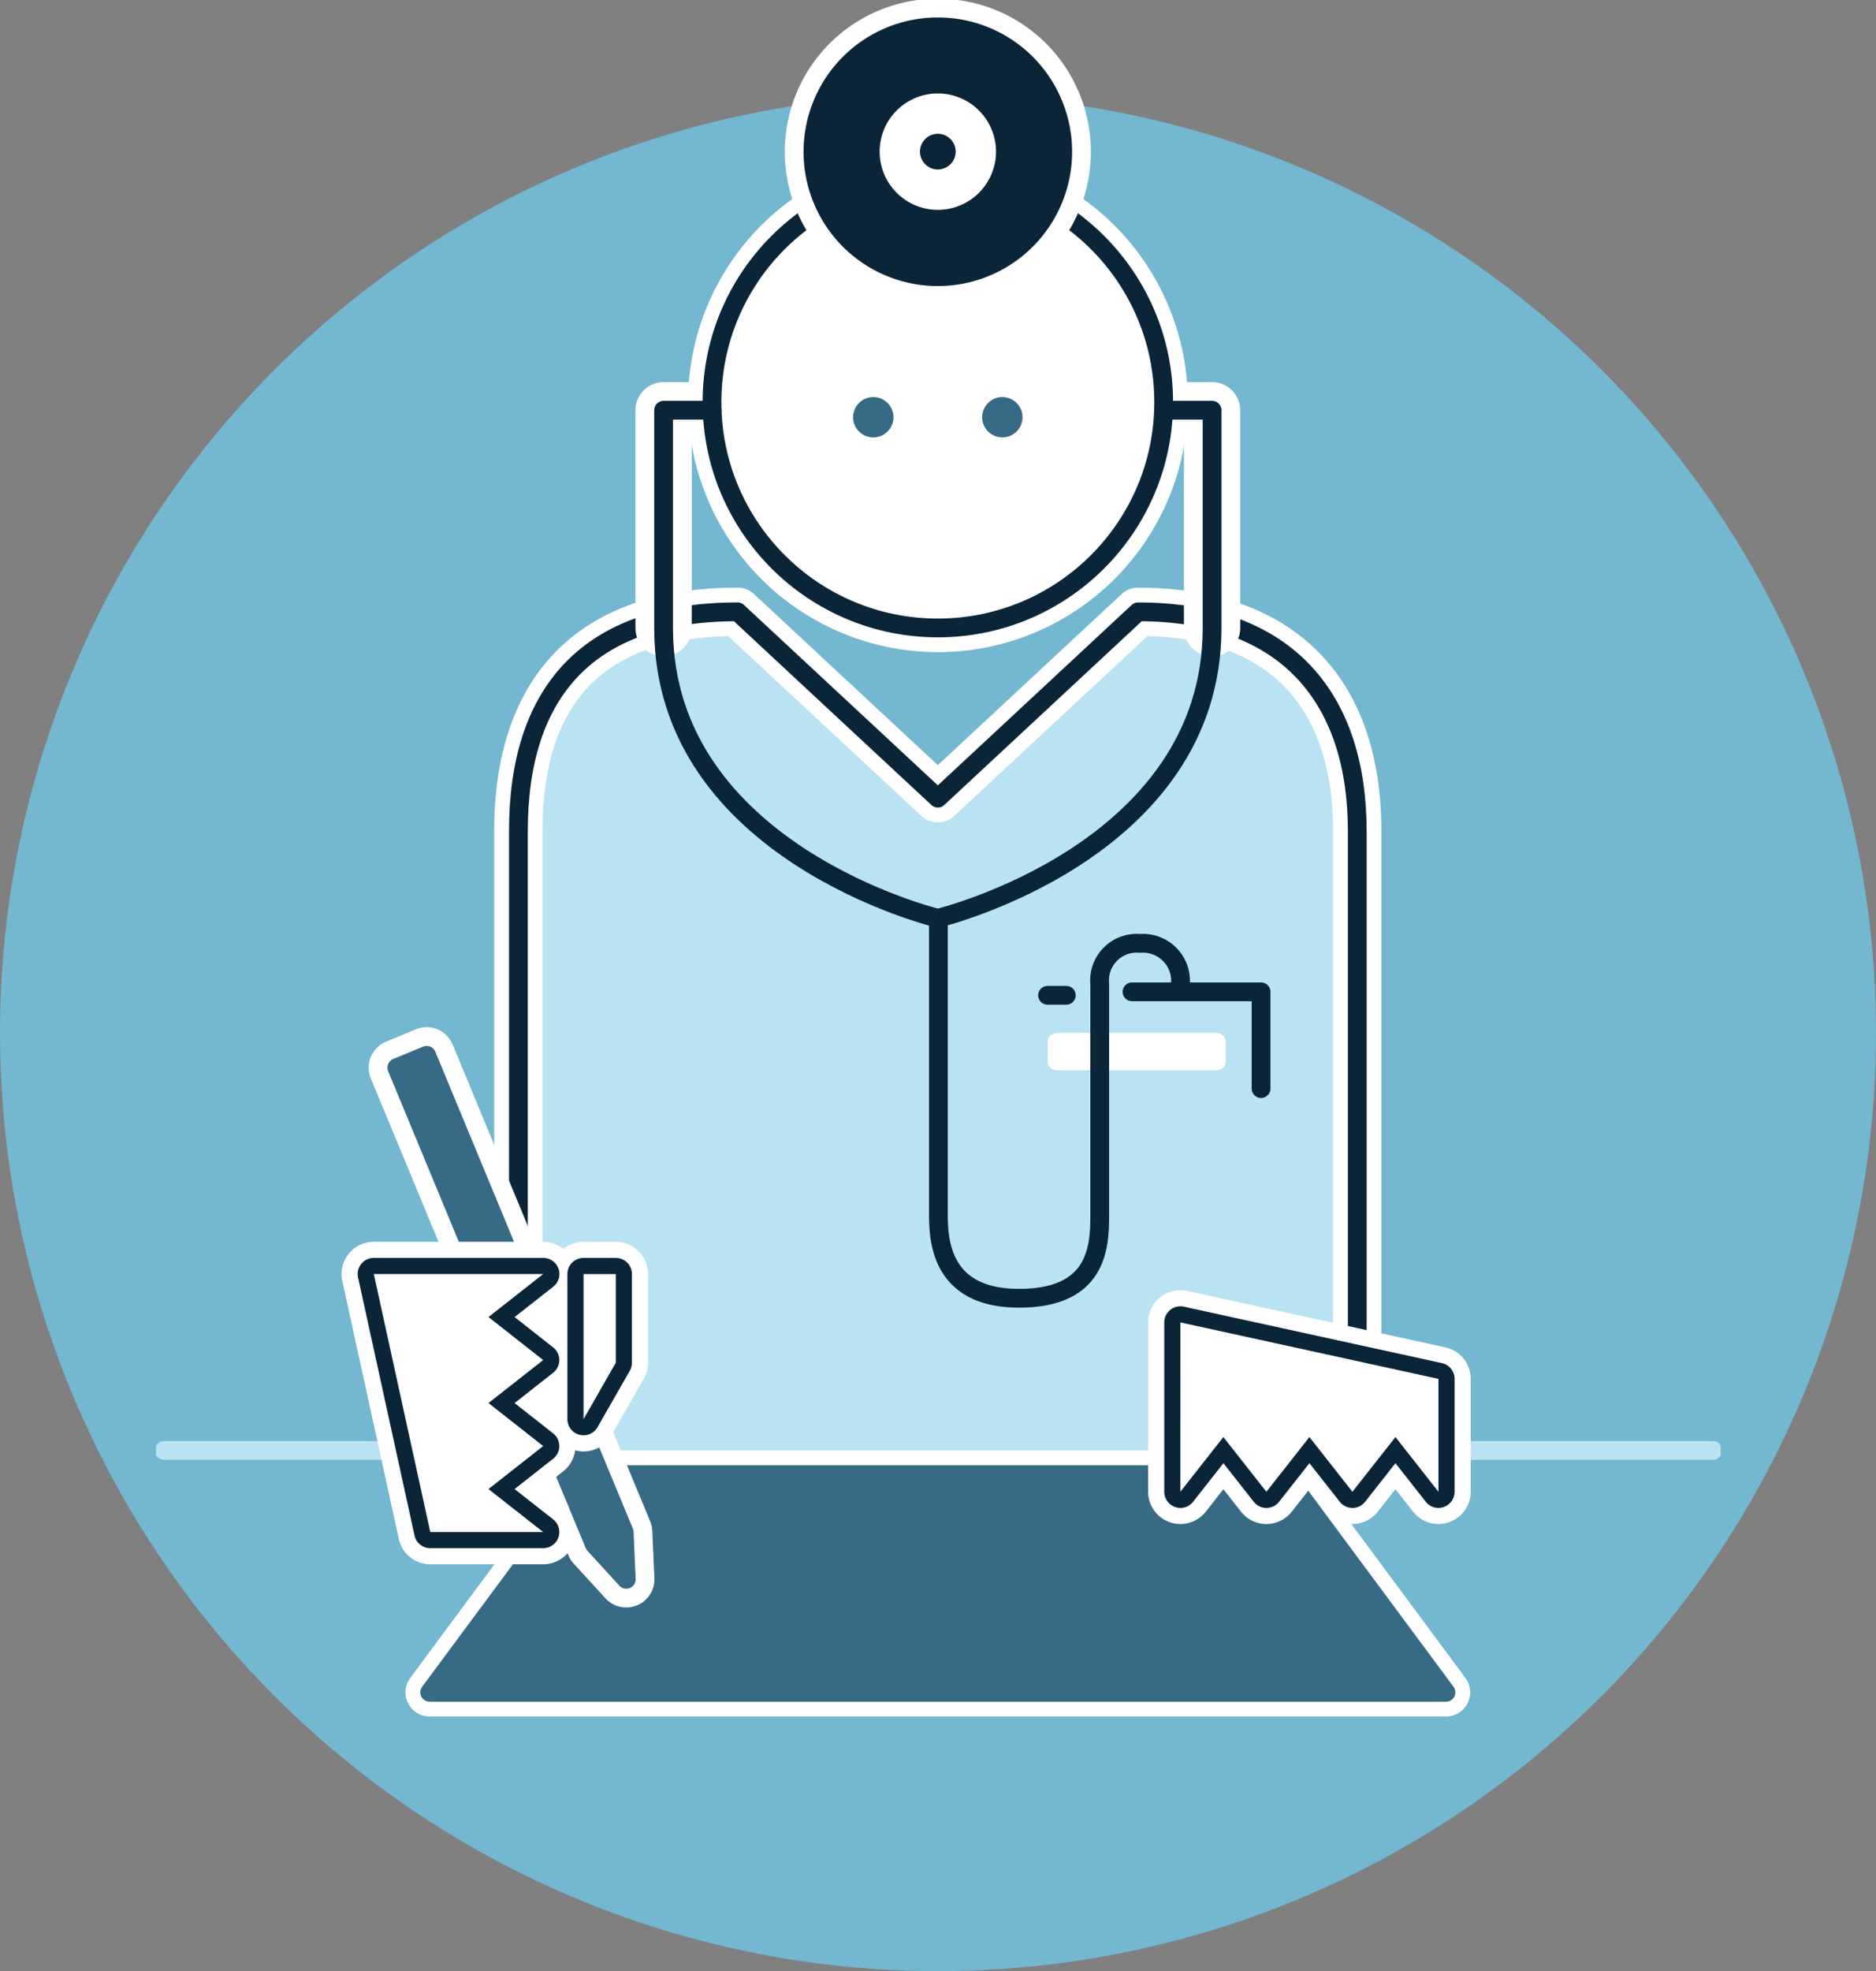
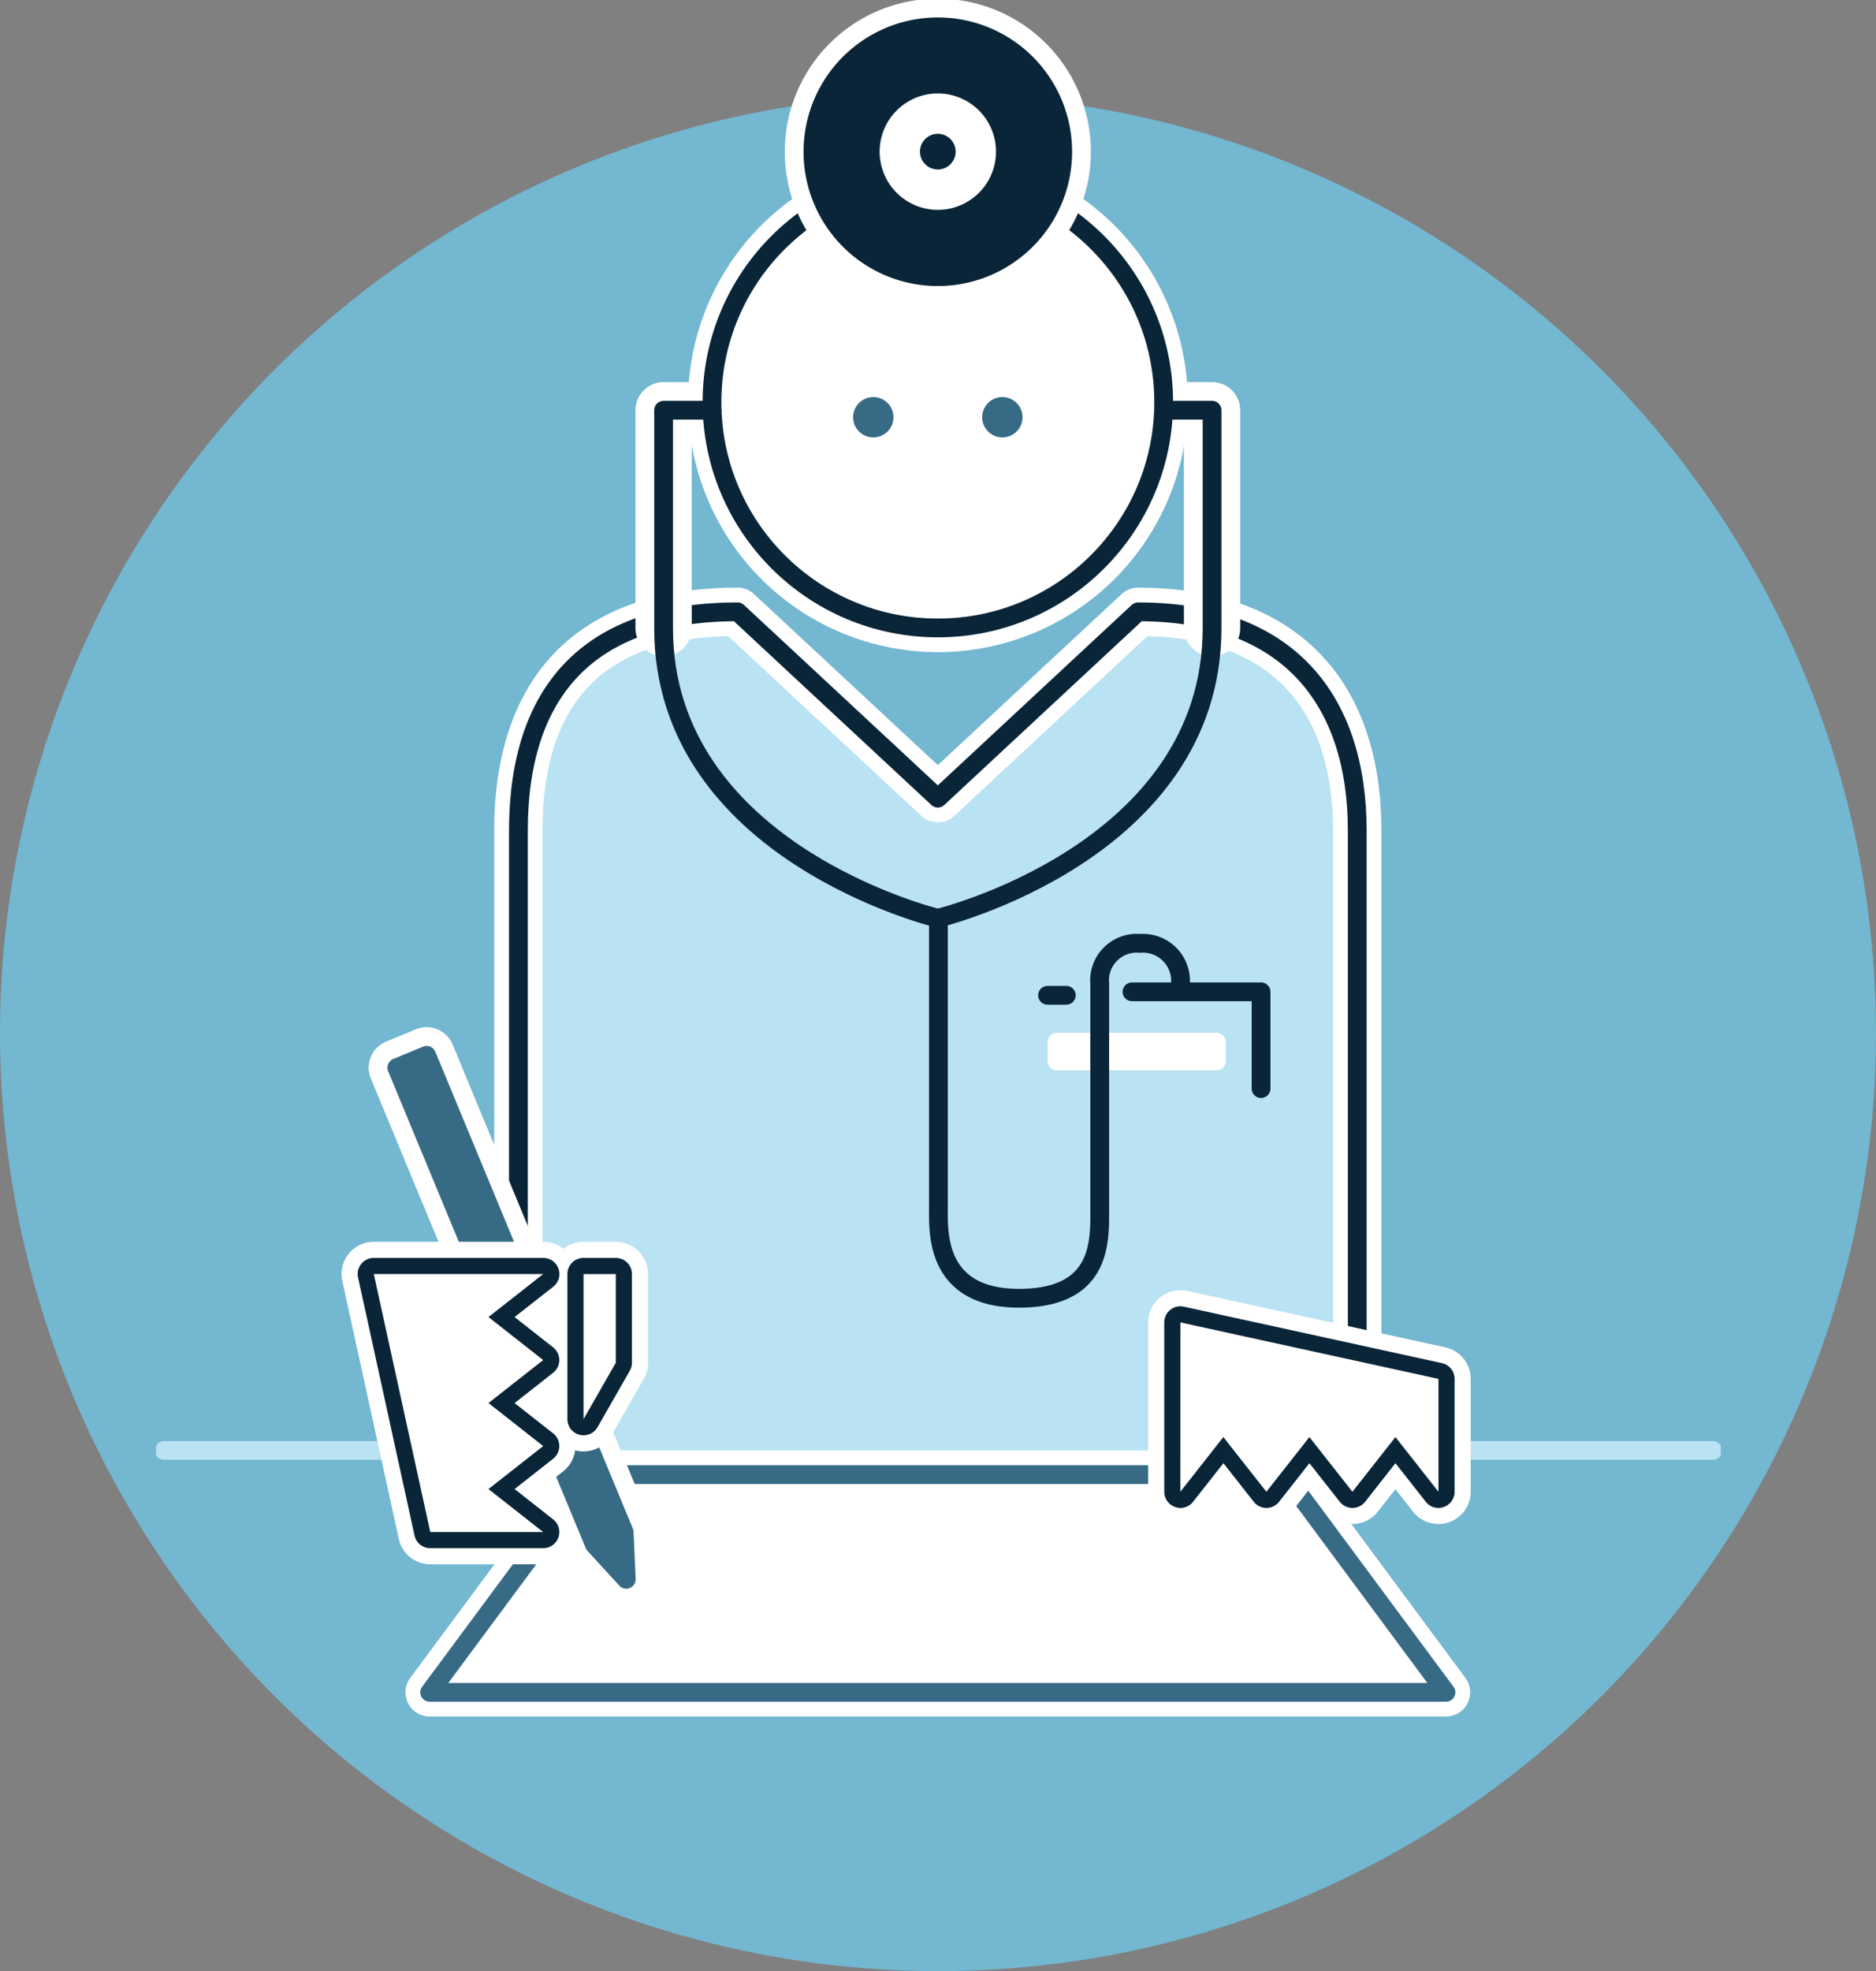
<svg xmlns="http://www.w3.org/2000/svg" width="199.91" height="210" viewBox="0 0 199.91 210">
  <rect x="0" y="0" width="199.91" height="210" fill="#808080" stroke="none" />
  <defs>
    <clipPath id="clip-path">
      <rect id="Rechteck_660" data-name="Rechteck 660" width="166.742" height="182.875" fill="none" />
    </clipPath>
  </defs>
  <g id="How_to_icon_2" data-name="How to icon 2" transform="translate(-138 -252.91)">
    <circle id="Grafik" cx="99.955" cy="99.955" r="99.955" transform="translate(138 263)" fill="#73b7d1" />
    <g id="Grafik-2" data-name="Grafik" transform="translate(154.629 252.91)">
      <g id="Gruppe_255" data-name="Gruppe 255" clip-path="url(#clip-path)">
        <path id="Pfad_521" data-name="Pfad 521" d="M92.781,71.06a25.343,25.343,0,1,1,25.355-25.343A25.378,25.378,0,0,1,92.781,71.06" transform="translate(-9.474 -2.871)" fill="#fff" />
        <path id="Pfad_522" data-name="Pfad 522" d="M92.57,21.452A24.054,24.054,0,1,1,68.5,45.506,24.06,24.06,0,0,1,92.57,21.452m0-2.577a26.631,26.631,0,1,0,26.644,26.631A26.669,26.669,0,0,0,92.57,18.875" transform="translate(-9.263 -2.66)" fill="#fff" />
-         <path id="Pfad_523" data-name="Pfad 523" d="M44.715,168.873a1.288,1.288,0,0,1-1.289-1.289V99.007c0-16.114,8.522-24.632,24.643-24.632a1.289,1.289,0,0,1,.878.345L89.409,93.757l20.46-19.037a1.292,1.292,0,0,1,.878-.345c15.662,0,24.644,8.978,24.644,24.632v68.577a1.288,1.288,0,0,1-1.289,1.289Z" transform="translate(-6.102 -10.481)" fill="#fff" />
        <path id="Pfad_524" data-name="Pfad 524" d="M110.537,75.452c16.009,0,23.355,9.38,23.355,23.344v68.577H44.5V98.8c0-14.709,7.334-23.344,23.355-23.344L89.2,95.306Zm0-2.577a2.577,2.577,0,0,0-1.757.691L89.2,91.785,69.616,73.566a2.58,2.58,0,0,0-1.757-.691c-16.724,0-25.934,9.206-25.934,25.921v68.577A2.578,2.578,0,0,0,44.5,169.95h89.388a2.578,2.578,0,0,0,2.578-2.577V98.8c0-16.473-9.453-25.921-25.934-25.921" transform="translate(-5.891 -10.27)" fill="#fff" />
        <path id="Pfad_525" data-name="Pfad 525" d="M33.715,207.147a1.289,1.289,0,0,1-1.037-2.056L49.869,181.9a1.292,1.292,0,0,1,1.037-.521h73.917a1.292,1.292,0,0,1,1.037.521l17.19,23.195a1.289,1.289,0,0,1-1.037,2.056Z" transform="translate(-4.556 -25.56)" fill="#fff" />
        <path id="Pfad_526" data-name="Pfad 526" d="M124.611,182.452l17.19,23.195H33.5l17.19-23.195Zm0-2.577H50.694a2.581,2.581,0,0,0-2.072,1.043l-17.19,23.195a2.578,2.578,0,0,0,2.072,4.112H141.8a2.578,2.578,0,0,0,2.072-4.112l-17.19-23.195a2.581,2.581,0,0,0-2.072-1.043" transform="translate(-4.345 -25.349)" fill="#fff" />
        <path id="Pfad_527" data-name="Pfad 527" d="M46.426,166.719V99.43c0-14.466,7.253-21.883,21.561-22.052L88.952,96.884a1.29,1.29,0,0,0,1.757,0l20.964-19.505c13.911.183,21.562,8,21.562,22.052v67.289Z" transform="translate(-6.523 -10.905)" fill="#b9e2f2" />
        <path id="Pfad_528" data-name="Pfad 528" d="M67.279,78.464,87.863,97.616a2.58,2.58,0,0,0,3.514,0l20.582-19.15c16.312.431,19.776,11.467,19.776,20.753v66H47.5v-66c0-13.636,6.471-20.434,19.774-20.754m43.68-2.589L89.62,95.729,68.281,75.875c-16.021,0-23.355,8.635-23.355,23.344V167.8h89.388V99.219c0-13.963-7.346-23.344-23.355-23.344" transform="translate(-6.312 -10.693)" fill="#fff" />
        <line id="Linie_20" data-name="Linie 20" x1="37.754" transform="translate(0.86 154.526)" fill="none" stroke="#b9e2f2" stroke-linecap="round" stroke-linejoin="round" stroke-width="2" />
        <line id="Linie_21" data-name="Linie 21" x1="37.881" transform="translate(128.001 154.526)" fill="none" stroke="#b9e2f2" stroke-linecap="round" stroke-linejoin="round" stroke-width="2" />
        <path id="Pfad_529" data-name="Pfad 529" d="M134.314,165.219v-66c0-13.963-7.346-23.344-23.355-23.344L89.62,95.729,68.281,75.875c-16.02,0-23.355,8.635-23.355,23.344v66" transform="translate(-6.312 -10.693)" fill="none" stroke="#0a2538" stroke-linecap="round" stroke-linejoin="round" stroke-width="2" />
        <path id="Pfad_530" data-name="Pfad 530" d="M130.083,74.091V50.875h-5.157" transform="translate(-17.553 -7.17)" fill="none" stroke="#fff" stroke-linecap="round" stroke-linejoin="round" stroke-width="6" />
        <path id="Pfad_531" data-name="Pfad 531" d="M68.083,50.875H62.926V74.091" transform="translate(-8.841 -7.17)" fill="none" stroke="#fff" stroke-linecap="round" stroke-linejoin="round" stroke-width="6" />
        <path id="Pfad_532" data-name="Pfad 532" d="M117.058,45.929A24.066,24.066,0,1,1,92.992,21.875a24.06,24.06,0,0,1,24.066,24.054" transform="translate(-9.684 -3.083)" fill="#fff" />
        <ellipse id="Ellipse_37" data-name="Ellipse 37" cx="24.066" cy="24.054" rx="24.066" ry="24.054" transform="translate(59.242 18.792)" fill="none" stroke="#0a2538" stroke-linecap="round" stroke-linejoin="round" stroke-width="2" />
        <path id="Pfad_533" data-name="Pfad 533" d="M109.731,16.3A15.308,15.308,0,1,1,94.423,1a15.3,15.3,0,0,1,15.308,15.3" transform="translate(-11.116 -0.141)" fill="#0a2538" />
        <path id="Pfad_534" data-name="Pfad 534" d="M109.731,16.3A15.308,15.308,0,1,1,94.423,1,15.3,15.3,0,0,1,109.731,16.3Z" transform="translate(-11.116 -0.141)" fill="none" stroke="#fff" stroke-linecap="round" stroke-linejoin="round" stroke-width="2" />
        <path id="Pfad_535" data-name="Pfad 535" d="M95.912,15.89a1.9,1.9,0,1,1-1.9,1.9,1.9,1.9,0,0,1,1.9-1.9m0-4.3a6.2,6.2,0,1,0,6.2,6.2,6.2,6.2,0,0,0-6.2-6.2" transform="translate(-12.605 -1.634)" fill="#fff" />
        <path id="Pfad_536" data-name="Pfad 536" d="M90.723,51.391a2.149,2.149,0,1,1-2.149-2.148,2.148,2.148,0,0,1,2.149,2.148" transform="translate(-12.143 -6.94)" fill="#376a85" />
        <path id="Pfad_537" data-name="Pfad 537" d="M106.723,51.391a2.149,2.149,0,1,1-2.149-2.148,2.148,2.148,0,0,1,2.149,2.148" transform="translate(-14.391 -6.94)" fill="#376a85" />
        <path id="Pfad_538" data-name="Pfad 538" d="M68.083,50.875H62.926V74.091C62.926,97.969,92.149,105,92.149,105s29.223-7.027,29.223-30.905V50.875h-5.157" transform="translate(-8.841 -7.17)" fill="none" stroke="#0a2538" stroke-linecap="round" stroke-linejoin="round" stroke-width="2" />
        <rect id="Rechteck_655" data-name="Rechteck 655" width="17" height="1.999" transform="translate(96 111.036)" fill="#fff" />
        <rect id="Rechteck_656" data-name="Rechteck 656" width="17" height="1.999" transform="translate(96 111.036)" fill="none" stroke="#fff" stroke-linecap="round" stroke-linejoin="round" stroke-width="2" />
        <path id="Pfad_539" data-name="Pfad 539" d="M121,123h13.752v10.309" transform="translate(-17.001 -17.334)" fill="none" stroke="#0a2538" stroke-linecap="round" stroke-linejoin="round" stroke-width="2" />
        <path id="Pfad_540" data-name="Pfad 540" d="M97,114v30.927c0,2.5-.268,9.45,8.594,9.45s8.595-6.129,8.595-9.45V120.872a3.957,3.957,0,0,1,4.3-4.3,4,4,0,0,1,4.3,4.3" transform="translate(-13.629 -16.065)" fill="none" stroke="#0a2538" stroke-linecap="round" stroke-linejoin="round" stroke-width="2" />
-         <path id="Pfad_541" data-name="Pfad 541" d="M142.223,206.07H33.926l17.19-23.195h73.917Z" transform="translate(-4.767 -25.772)" fill="#376a85" />
        <path id="Pfad_542" data-name="Pfad 542" d="M142.223,206.07H33.926l17.19-23.195h73.917Z" transform="translate(-4.767 -25.772)" fill="none" stroke="#376a85" stroke-linecap="round" stroke-linejoin="round" stroke-width="2" />
        <line id="Linie_22" data-name="Linie 22" x1="2" transform="translate(95 106.038)" fill="none" stroke="#0a2538" stroke-linecap="round" stroke-linejoin="round" stroke-width="2" />
        <path id="Pfad_543" data-name="Pfad 543" d="M154.224,183.477a1.717,1.717,0,0,1-1.352-.656l-3.233-4.11-3.233,4.11a1.719,1.719,0,0,1-2.7,0l-3.233-4.11-3.233,4.11a1.72,1.72,0,0,1-2.7,0l-3.233-4.11-3.232,4.11a1.719,1.719,0,0,1-3.07-1.062V163.718A1.717,1.717,0,0,1,126.72,162a1.667,1.667,0,0,1,.367.04l27.5,6.014a1.718,1.718,0,0,1,1.352,1.679v12.027a1.722,1.722,0,0,1-1.719,1.718" transform="translate(-17.563 -22.83)" fill="#fff" />
        <path id="Pfad_544" data-name="Pfad 544" d="M126.438,163.436l27.5,6.014v12.027l-4.584-5.828-4.585,5.828-4.584-5.828-4.584,5.828-4.585-5.828-4.584,5.828Zm0-3.436A3.436,3.436,0,0,0,123,163.436v18.041a3.438,3.438,0,0,0,6.14,2.124l1.881-2.392L132.9,183.6a3.439,3.439,0,0,0,5.405,0l1.881-2.392,1.881,2.392a3.439,3.439,0,0,0,5.405,0l1.881-2.392,1.881,2.392a3.438,3.438,0,0,0,6.14-2.124V169.45a3.437,3.437,0,0,0-2.7-3.358l-27.5-6.014a3.441,3.441,0,0,0-.735-.078" transform="translate(-17.282 -22.548)" fill="#fff" />
        <path id="Pfad_545" data-name="Pfad 545" d="M154.363,182.759a.858.858,0,0,1-.676-.328l-3.908-4.969-3.908,4.969a.86.86,0,0,1-1.352,0l-3.908-4.969-3.908,4.969a.86.86,0,0,1-1.352,0l-3.908-4.969-3.908,4.969a.858.858,0,0,1-.676.328.841.841,0,0,1-.281-.048A.857.857,0,0,1,126,181.9V163.859a.859.859,0,0,1,.859-.859.891.891,0,0,1,.184.019l27.5,6.013a.86.86,0,0,1,.676.84V181.9a.857.857,0,0,1-.578.811.841.841,0,0,1-.281.048" transform="translate(-17.704 -22.971)" fill="#fff" />
        <path id="Pfad_546" data-name="Pfad 546" d="M126.719,163.718l27.5,6.014v12.027l-4.584-5.828-4.585,5.828-4.584-5.828-4.584,5.828-4.585-5.828-4.584,5.828Zm0-1.718A1.719,1.719,0,0,0,125,163.718v18.041a1.717,1.717,0,0,0,1.157,1.623,1.7,1.7,0,0,0,.562.1,1.717,1.717,0,0,0,1.351-.656l3.233-4.11,3.233,4.11a1.72,1.72,0,0,0,2.7,0l3.233-4.11,3.233,4.11a1.719,1.719,0,0,0,2.7,0l3.233-4.11,3.233,4.11a1.717,1.717,0,0,0,1.351.656,1.7,1.7,0,0,0,.562-.1,1.717,1.717,0,0,0,1.157-1.623V169.732a1.718,1.718,0,0,0-1.352-1.679l-27.5-6.014a1.662,1.662,0,0,0-.367-.04" transform="translate(-17.563 -22.83)" fill="#0a2538" />
        <path id="Pfad_547" data-name="Pfad 547" d="M54.079,181.675l-21.051-50.8-3.176,1.314,21.05,50.8,3.4,3.714Z" transform="translate(-4.194 -18.444)" fill="#a7d0d5" />
        <path id="Pfad_548" data-name="Pfad 548" d="M54.079,181.675l-21.051-50.8-3.176,1.314,21.05,50.8,3.4,3.714Z" transform="translate(-4.194 -18.444)" fill="none" stroke="#fff" stroke-linecap="round" stroke-linejoin="round" stroke-width="6" />
        <path id="Pfad_549" data-name="Pfad 549" d="M54.079,181.675l-21.051-50.8-3.176,1.314,21.05,50.8,3.4,3.714Z" transform="translate(-4.194 -18.444)" fill="#376a85" />
        <path id="Pfad_550" data-name="Pfad 550" d="M54.079,181.675l-21.051-50.8-3.176,1.314,21.05,50.8,3.4,3.714Z" transform="translate(-4.194 -18.444)" fill="none" stroke="#376a85" stroke-linecap="round" stroke-linejoin="round" stroke-width="2" />
        <path id="Pfad_551" data-name="Pfad 551" d="M32.735,186.927a1.719,1.719,0,0,1-1.679-1.351L25.04,158.084A1.717,1.717,0,0,1,26.719,156H44.768a1.717,1.717,0,0,1,1.062,3.068L41.72,162.3l4.111,3.23a1.719,1.719,0,0,1,0,2.7l-4.111,3.231,4.111,3.23a1.719,1.719,0,0,1,0,2.7l-4.111,3.231,4.111,3.23a1.718,1.718,0,0,1-1.062,3.069Z" transform="translate(-3.513 -21.984)" fill="#fff" />
        <path id="Pfad_552" data-name="Pfad 552" d="M44.487,157.436h0m0,0-5.83,4.581,5.83,4.582-5.83,4.581,5.83,4.581-5.83,4.582,5.83,4.581H32.454l-6.016-27.49H44.487m0-3.436H26.438a3.437,3.437,0,0,0-3.359,4.17L29.1,185.66a3.438,3.438,0,0,0,3.359,2.7H44.487a3.436,3.436,0,0,0,2.125-6.137l-2.392-1.881,2.392-1.881a3.436,3.436,0,0,0,0-5.4l-2.392-1.88,2.392-1.881a3.436,3.436,0,0,0,0-5.4l-2.392-1.88,2.34-1.838A3.435,3.435,0,0,0,44.492,154m0,6.873h0Z" transform="translate(-3.232 -21.703)" fill="#fff" />
        <path id="Pfad_553" data-name="Pfad 553" d="M52.719,174.9a1.654,1.654,0,0,1-.441-.058A1.716,1.716,0,0,1,51,173.181V157.718A1.719,1.719,0,0,1,52.719,156h3.438a1.719,1.719,0,0,1,1.719,1.718v9.45a1.719,1.719,0,0,1-.227.852l-3.438,6.014a1.72,1.72,0,0,1-1.492.866" transform="translate(-7.166 -21.984)" fill="#fff" />
        <path id="Pfad_554" data-name="Pfad 554" d="M55.876,157.436v9.45L52.438,172.9V157.436Zm0-3.436H52.438A3.437,3.437,0,0,0,49,157.436V172.9a3.438,3.438,0,0,0,6.423,1.705l3.438-6.014a3.444,3.444,0,0,0,.453-1.705v-9.45A3.437,3.437,0,0,0,55.876,154" transform="translate(-6.885 -21.703)" fill="#fff" />
        <rect id="Rechteck_657" data-name="Rechteck 657" width="4.759" height="4.273" transform="translate(38.883 138.432)" fill="#fff" />
        <rect id="Rechteck_658" data-name="Rechteck 658" width="3.872" height="4.354" transform="translate(39.581 146.253)" fill="#fff" />
        <rect id="Rechteck_659" data-name="Rechteck 659" width="3.873" height="4.355" transform="translate(37.169 158.34) rotate(-22.774)" fill="#fff" />
        <path id="Pfad_555" data-name="Pfad 555" d="M32.876,186.208a.86.86,0,0,1-.84-.675l-6.016-27.49a.859.859,0,0,1,.84-1.043H44.909a.858.858,0,0,1,.531,1.533l-4.97,3.907,4.97,3.906a.858.858,0,0,1,0,1.35L40.47,171.6l4.97,3.906a.858.858,0,0,1,0,1.35l-4.97,3.907,4.97,3.906a.859.859,0,0,1-.531,1.534Z" transform="translate(-3.653 -22.125)" fill="#fff" />
        <path id="Pfad_556" data-name="Pfad 556" d="M44.768,157.718h0m0,0-5.83,4.581,5.83,4.582-5.83,4.581,5.83,4.581-5.83,4.582,5.83,4.581H32.735l-6.016-27.49H44.768m0-1.718H26.719a1.717,1.717,0,0,0-1.679,2.084l6.016,27.491a1.719,1.719,0,0,0,1.679,1.351H44.768a1.718,1.718,0,0,0,1.062-3.069l-4.111-3.23,4.111-3.231a1.719,1.719,0,0,0,0-2.7l-4.111-3.23,4.111-3.231a1.719,1.719,0,0,0,0-2.7L41.72,162.3l4.077-3.2a1.717,1.717,0,0,0-1.024-3.1m0,3.436h0Z" transform="translate(-3.513 -21.984)" fill="#0a2538" />
-         <path id="Pfad_557" data-name="Pfad 557" d="M52.859,174.181a.865.865,0,0,1-.859-.859V157.859a.86.86,0,0,1,.859-.859H56.3a.86.86,0,0,1,.859.859v9.45a.847.847,0,0,1-.113.425l-3.438,6.014a.858.858,0,0,1-.746.434" transform="translate(-7.306 -22.125)" fill="#fff" />
        <path id="Pfad_558" data-name="Pfad 558" d="M56.157,157.718v9.45l-3.438,6.014V157.718Zm0-1.718H52.719A1.718,1.718,0,0,0,51,157.718v15.463a1.719,1.719,0,0,0,3.211.852l3.438-6.014a1.719,1.719,0,0,0,.227-.852v-9.45A1.718,1.718,0,0,0,56.157,156" transform="translate(-7.166 -21.984)" fill="#0a2538" />
      </g>
    </g>
  </g>
</svg>